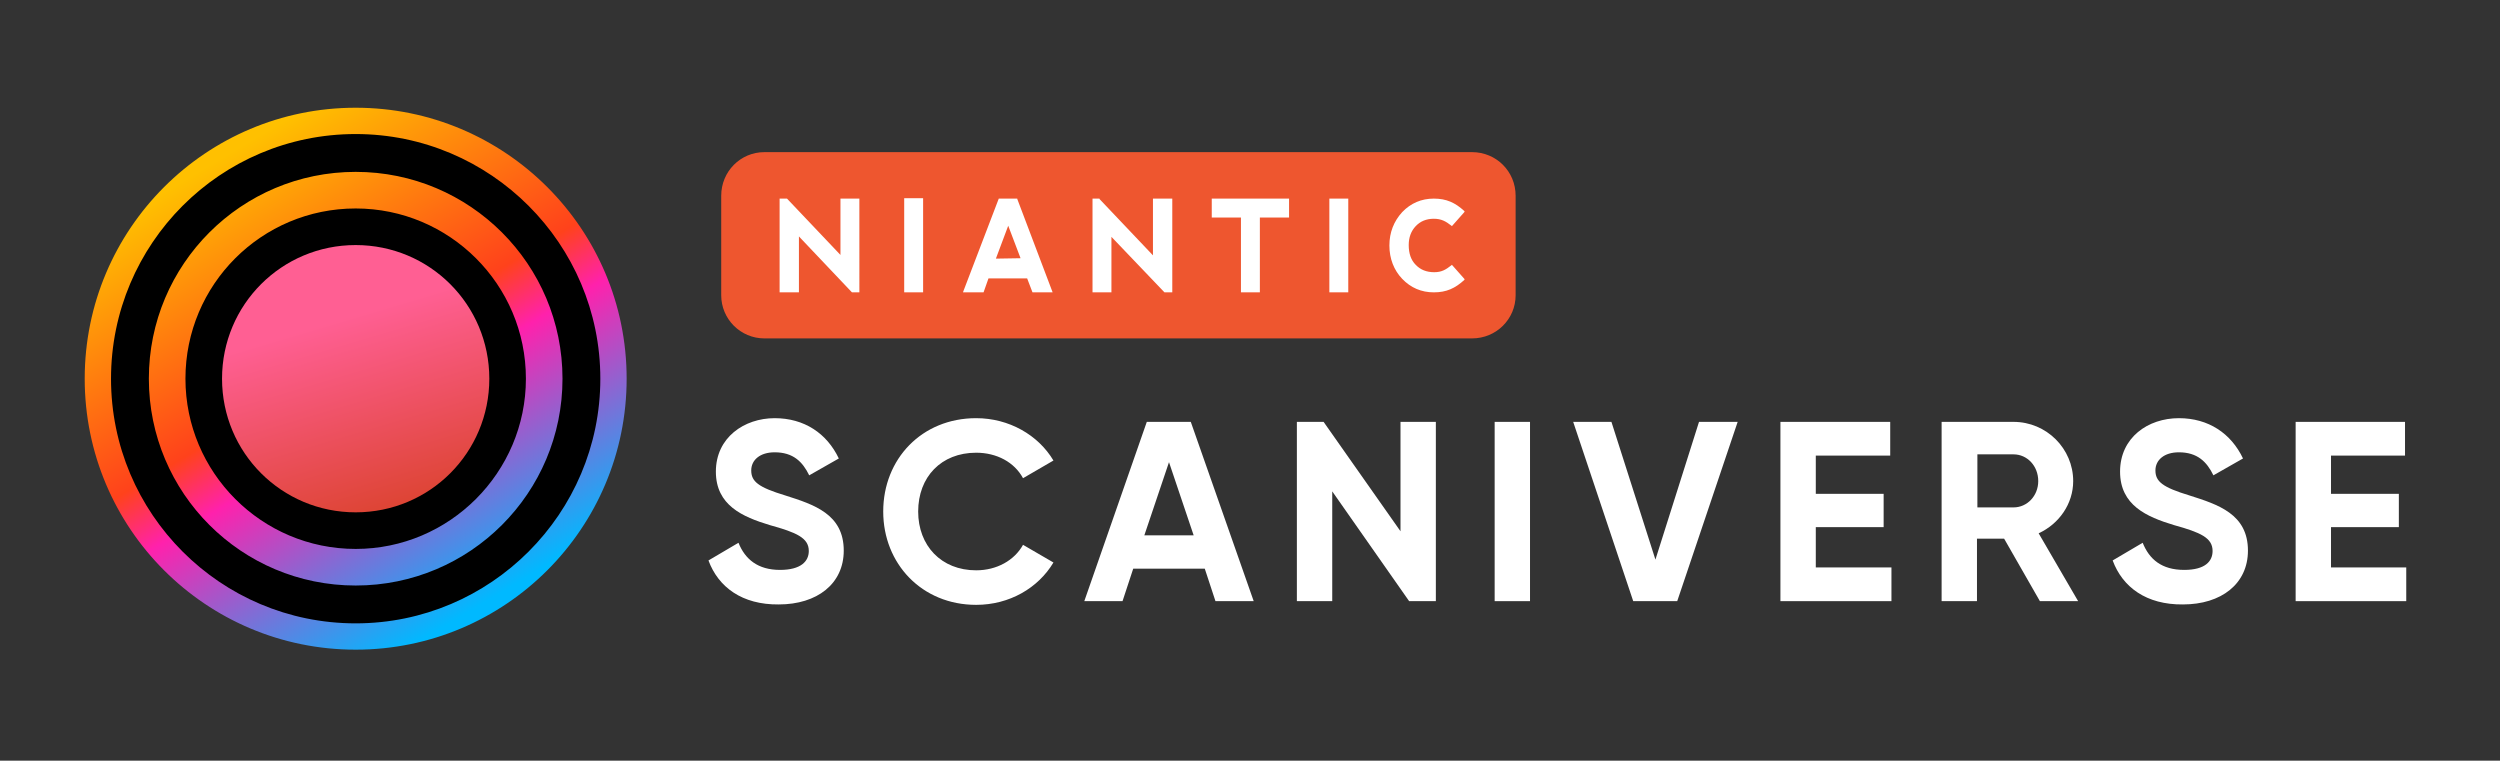
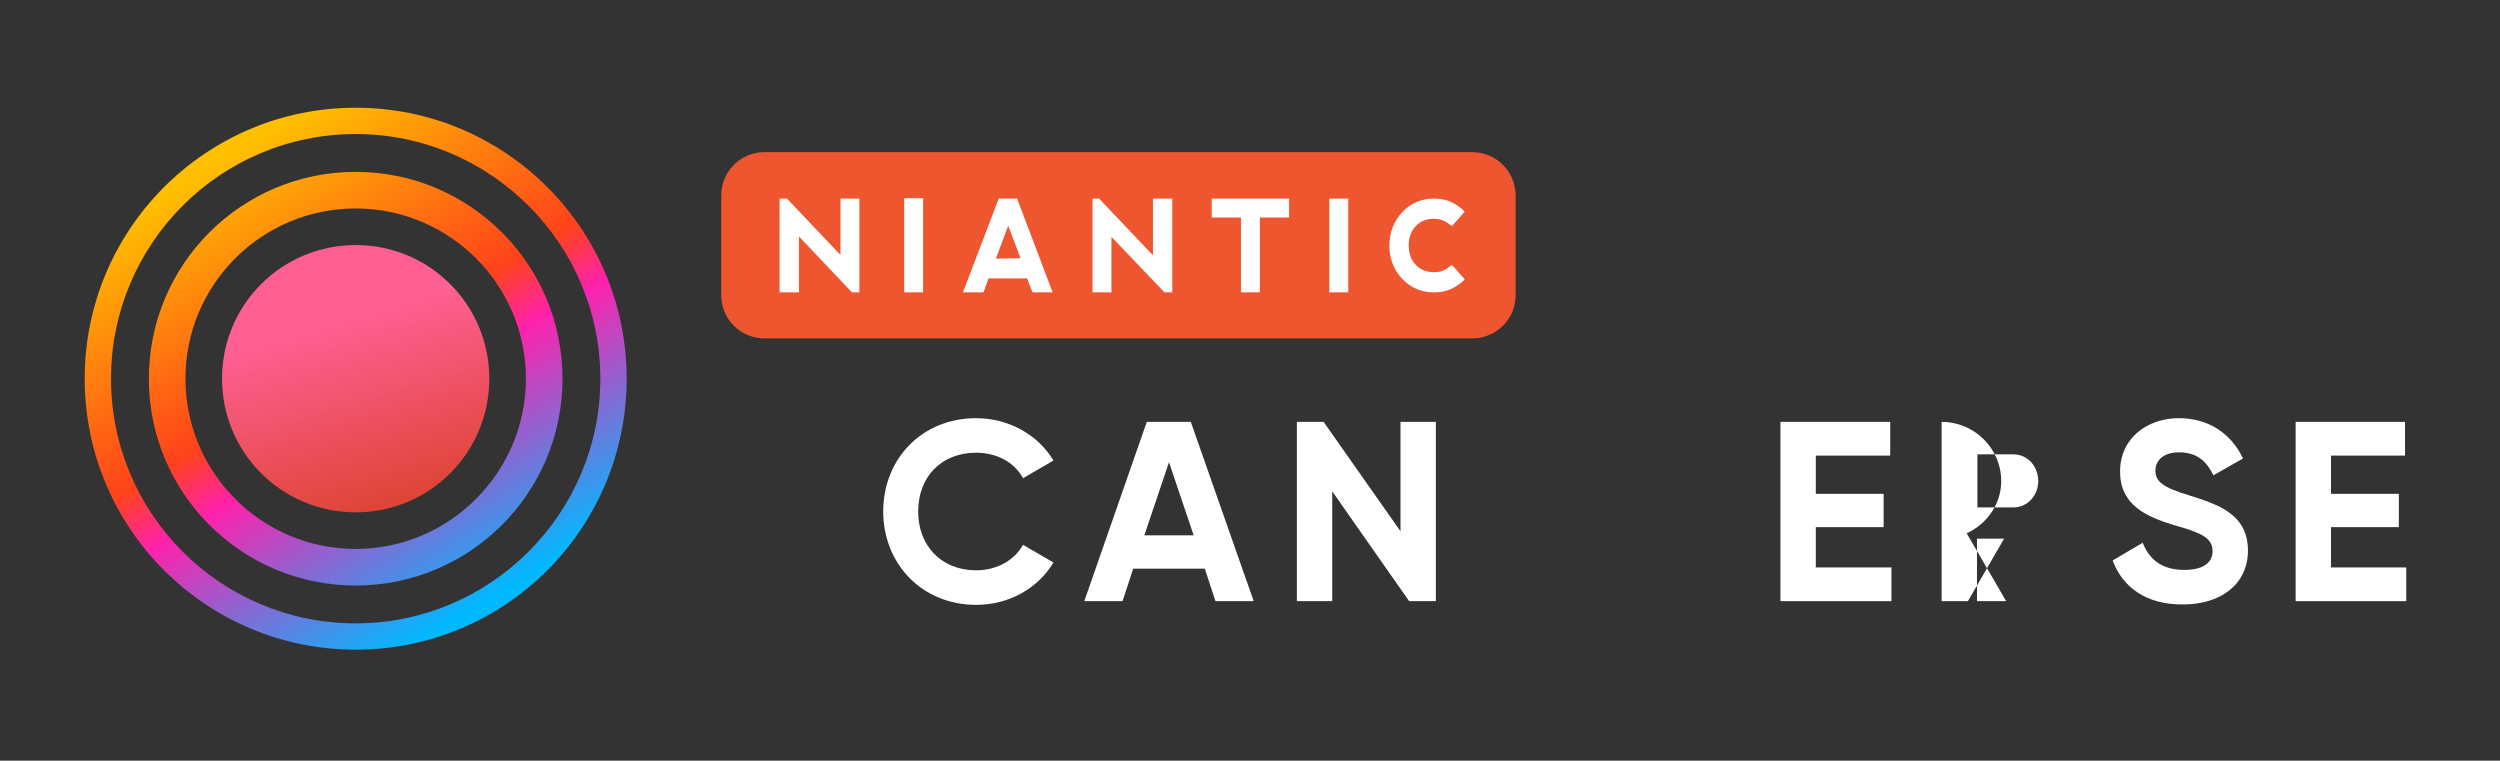
<svg xmlns="http://www.w3.org/2000/svg" version="1.2" viewBox="0 0 608 185" width="608" height="185">
  <rect x="0" y="0" width="608" height="185" fill="#333333" stroke="none" />
  <defs>
    <linearGradient id="g1" x2="1" gradientUnits="userSpaceOnUse" gradientTransform="matrix(19.275,65.049,-65.049,19.275,76.745,58.918)">
      <stop offset=".29" stop-color="#ff5f93" />
      <stop offset="1" stop-color="#dd4433" />
    </linearGradient>
    <linearGradient id="g2" x2="1" gradientUnits="userSpaceOnUse" gradientTransform="matrix(-64.015,-108.134,108.134,-64.015,118.511,146.194)">
      <stop offset="0" stop-color="#00b9ff" />
      <stop offset=".419" stop-color="#ff21ac" />
      <stop offset=".54" stop-color="#ff421b" />
      <stop offset="1" stop-color="#ffc000" />
    </linearGradient>
  </defs>
  <style>
		.s0 { fill: #ffffff }
		.s1 { fill: #ee562f }
		.s2 { fill: #000000 }
		.s3 { fill: url(#g1) }
		.s4 { fill: url(#g2) }
	</style>
  <g id="Layer">
    <g id="Layer">
      <g id="Layer">
        <g id="Layer">
-           <path id="Layer" class="s0" d="m172.3 136.3l7.3-4.3c1.6 4 4.7 6.6 10.1 6.6 5.1 0 7-2.1 7-4.6 0-3.2-3-4.5-9.5-6.3-6.6-2-13.1-4.8-13.1-13 0-8.3 6.9-13 14.3-13 7.2 0 12.7 3.7 15.6 9.8l-7.2 4.1c-1.6-3.3-3.9-5.6-8.4-5.6-3.6 0-5.7 1.9-5.7 4.4 0 2.7 1.7 4.1 8.3 6.1 6.9 2.2 14.2 4.5 14.2 13.4 0 8.1-6.5 13.1-15.8 13.1-8.9 0.1-14.7-4.2-17.1-10.7z" />
          <path id="Layer" class="s0" d="m214.8 124.4c0-12.8 9.4-22.7 22.6-22.7 8 0 15.1 4.1 18.8 10.3l-7.4 4.3c-2.1-3.9-6.4-6.2-11.4-6.2-8.5 0-14.1 5.9-14.1 14.3 0 8.3 5.6 14.3 14.1 14.3 5 0 9.3-2.4 11.4-6.2l7.4 4.3c-3.7 6.2-10.7 10.3-18.8 10.3-13.2 0-22.6-10-22.6-22.7z" />
          <path id="Layer" fill-rule="evenodd" class="s0" d="m293 138.3h-17.4l-2.6 7.9h-9.3l15.2-43.6h10.7l15.3 43.6h-9.3zm-2.7-8.1l-6-17.8-6 17.8z" />
          <path id="Layer" class="s0" d="m349.2 102.6v43.6h-6.5l-18.7-26.7v26.7h-8.6v-43.6h6.5l18.7 26.6v-26.6z" />
-           <path id="Layer" class="s0" d="m372.1 102.6v43.6h-8.6v-43.6z" />
-           <path id="Layer" class="s0" d="m382.6 102.6h9.3l10.7 33.5 10.6-33.5h9.4l-14.7 43.6h-10.7z" />
          <path id="Layer" class="s0" d="m460 138v8.2h-27v-43.6h26.7v8.2h-18.1v9.3h16.5v8.1h-16.5v9.8z" />
-           <path id="Layer" fill-rule="evenodd" class="s0" d="m487.4 131h-6.6v15.2h-8.6v-43.6h17.5c8 0 14.5 6.5 14.5 14.4 0 5.5-3.4 10.4-8.4 12.7l9.6 16.5h-9.3zm-6.5-7.6h8.8c3.3 0 6-2.8 6-6.4 0-3.7-2.7-6.5-6-6.5h-8.8z" />
+           <path id="Layer" fill-rule="evenodd" class="s0" d="m487.4 131h-6.6v15.2h-8.6v-43.6c8 0 14.5 6.5 14.5 14.4 0 5.5-3.4 10.4-8.4 12.7l9.6 16.5h-9.3zm-6.5-7.6h8.8c3.3 0 6-2.8 6-6.4 0-3.7-2.7-6.5-6-6.5h-8.8z" />
          <path id="Layer" class="s0" d="m513.8 136.3l7.3-4.3c1.6 4 4.6 6.6 10.1 6.6 5.1 0 6.9-2.1 6.9-4.6 0-3.2-2.9-4.5-9.4-6.3-6.6-2-13.1-4.8-13.1-13 0-8.3 6.8-13 14.3-13 7.2 0 12.7 3.7 15.6 9.8l-7.2 4.1c-1.6-3.3-3.9-5.6-8.4-5.6-3.6 0-5.7 1.9-5.7 4.4 0 2.7 1.7 4.1 8.3 6.1 6.9 2.2 14.2 4.5 14.2 13.4 0 8.1-6.5 13.1-15.8 13.1-8.9 0.1-14.7-4.2-17.1-10.7z" />
          <path id="Layer" class="s0" d="m585.2 138v8.2h-26.9v-43.6h26.6v8.2h-18v9.3h16.5v8.1h-16.5v9.8z" />
        </g>
      </g>
    </g>
    <g id="Layer">
      <path id="Layer" class="s1" d="m358 37h-172.1c-5.8 0-10.5 4.7-10.5 10.6v24.2c0 5.8 4.7 10.5 10.5 10.5h172.1c5.9 0 10.6-4.7 10.6-10.5v-24.2c0-5.9-4.7-10.6-10.6-10.6z" />
      <path id="Layer" fill-rule="evenodd" class="s0" d="m209 71.1h-1.8l-0.1-0.1-12.8-13.5v13.6h-4.7v-22.8h1.7 0.1l13 13.7v-13.7h4.6zm15.5 0h-4.6v-22.9h4.6zm60.6 0h-1.9l-12.9-13.5v13.5h-4.6v-22.8h1.7v0.1l13 13.7v-13.8h4.7c0 0 0 22.8 0 22.8zm21.3-18.2v18.2h-4.6v-18.2h-7.1v-4.6h18.8v4.6zm21.5 18.2h-4.6v-22.8h4.6zm16.4-6.7q1.7 1.8 4.5 1.8c1.8 0 2.8-0.6 4.2-1.7l0.1-0.1 3.1 3.5-0.1 0.2c-2.2 2-4.3 3-7.4 3-3 0-5.6-1.1-7.7-3.3-2-2.1-3.1-4.9-3.1-8.1 0-3.2 1.1-5.9 3.1-8.1 2.1-2.2 4.7-3.3 7.7-3.3 3.1 0 5.2 1 7.4 3l0.1 0.2-3.1 3.5-0.1-0.1c-1.4-1.1-2.5-1.7-4.3-1.7q-2.7 0-4.4 1.8-1.7 1.8-1.7 4.6 0 3.1 1.7 4.8zm-88.3 6.7h-4.9l-1.3-3.4h-9.4l-1.2 3.4h-5l0.1-0.3 8.6-22.5h4.5v0.1zm-7.8-8.3l-3-7.9-3 8z" />
    </g>
    <g id="scaniverse-logo-with-text-transparent-bg_00000086670174680231751700000007860138328088130956_">
      <g id="logo-rounded-background_00000059286078036339538190000017740045973328645566_">
-         <path id="Rectangle_00000075130721538984873200000013865971520914467208_" fill-rule="evenodd" class="s2" d="m86.5 27.2c35.8 0 64.9 29.1 64.9 64.9 0 35.8-29.1 64.9-64.9 64.9-35.8 0-64.9-29.1-64.9-64.9 0-35.8 29.1-64.9 64.9-64.9z" />
        <g id="Color_00000082331083689373275980000012789755857203010720_">
          <path id="Emitter_00000054972649884867406960000009335302115995785663_" class="s3" d="m86.5 124.6c-18 0-32.5-14.5-32.5-32.5 0-18 14.5-32.5 32.5-32.5 18 0 32.5 14.5 32.5 32.5 0 18-14.5 32.5-32.5 32.5z" />
          <path id="Combined-Shape_00000167391807454275096500000015587311959337559681_" fill-rule="evenodd" class="s4" d="m86.5 26.2c36.4 0 65.9 29.5 65.9 65.9 0 36.4-29.5 65.9-65.9 65.9-36.4 0-65.9-29.5-65.9-65.9 0-36.4 29.5-65.9 65.9-65.9zm0 6.4c-32.9 0-59.5 26.7-59.5 59.5 0 32.8 26.6 59.5 59.5 59.5 32.8 0 59.5-26.7 59.5-59.5 0-32.8-26.7-59.5-59.5-59.5zm0 9.2c27.8 0 50.3 22.5 50.3 50.3 0 27.8-22.5 50.3-50.3 50.3-27.8 0-50.3-22.5-50.3-50.3 0-27.8 22.5-50.3 50.3-50.3zm0 8.9c-22.9 0-41.4 18.5-41.4 41.4 0 22.8 18.5 41.4 41.4 41.4 22.8 0 41.4-18.6 41.4-41.4 0-22.9-18.6-41.4-41.4-41.4z" />
        </g>
      </g>
    </g>
  </g>
</svg>